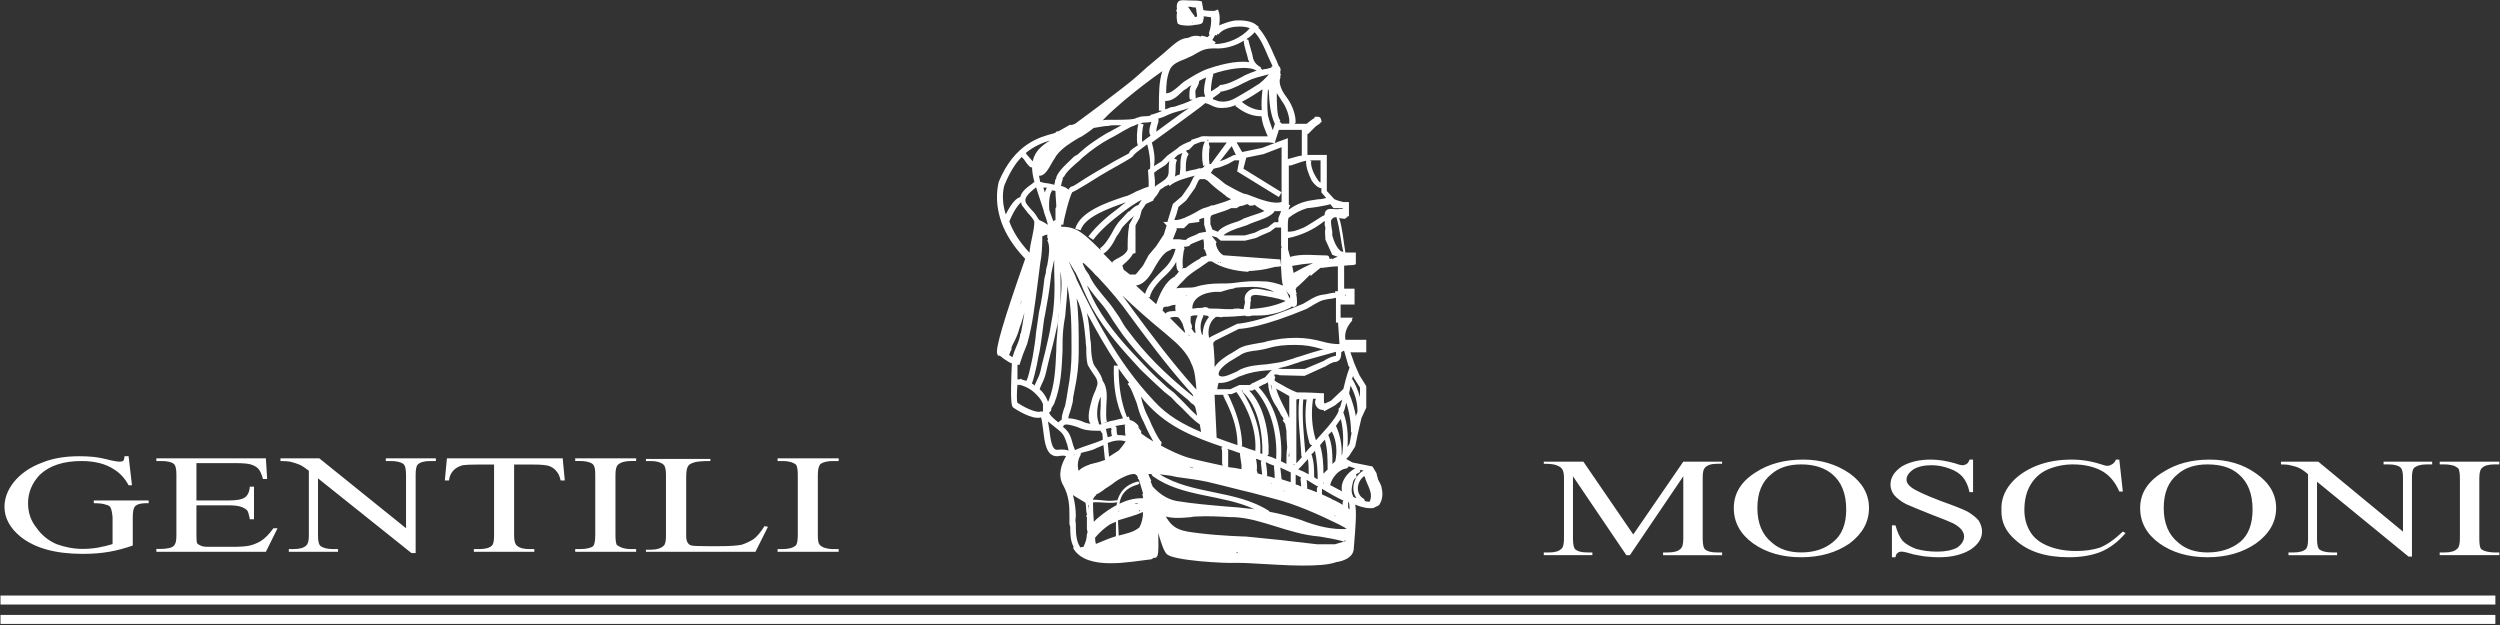
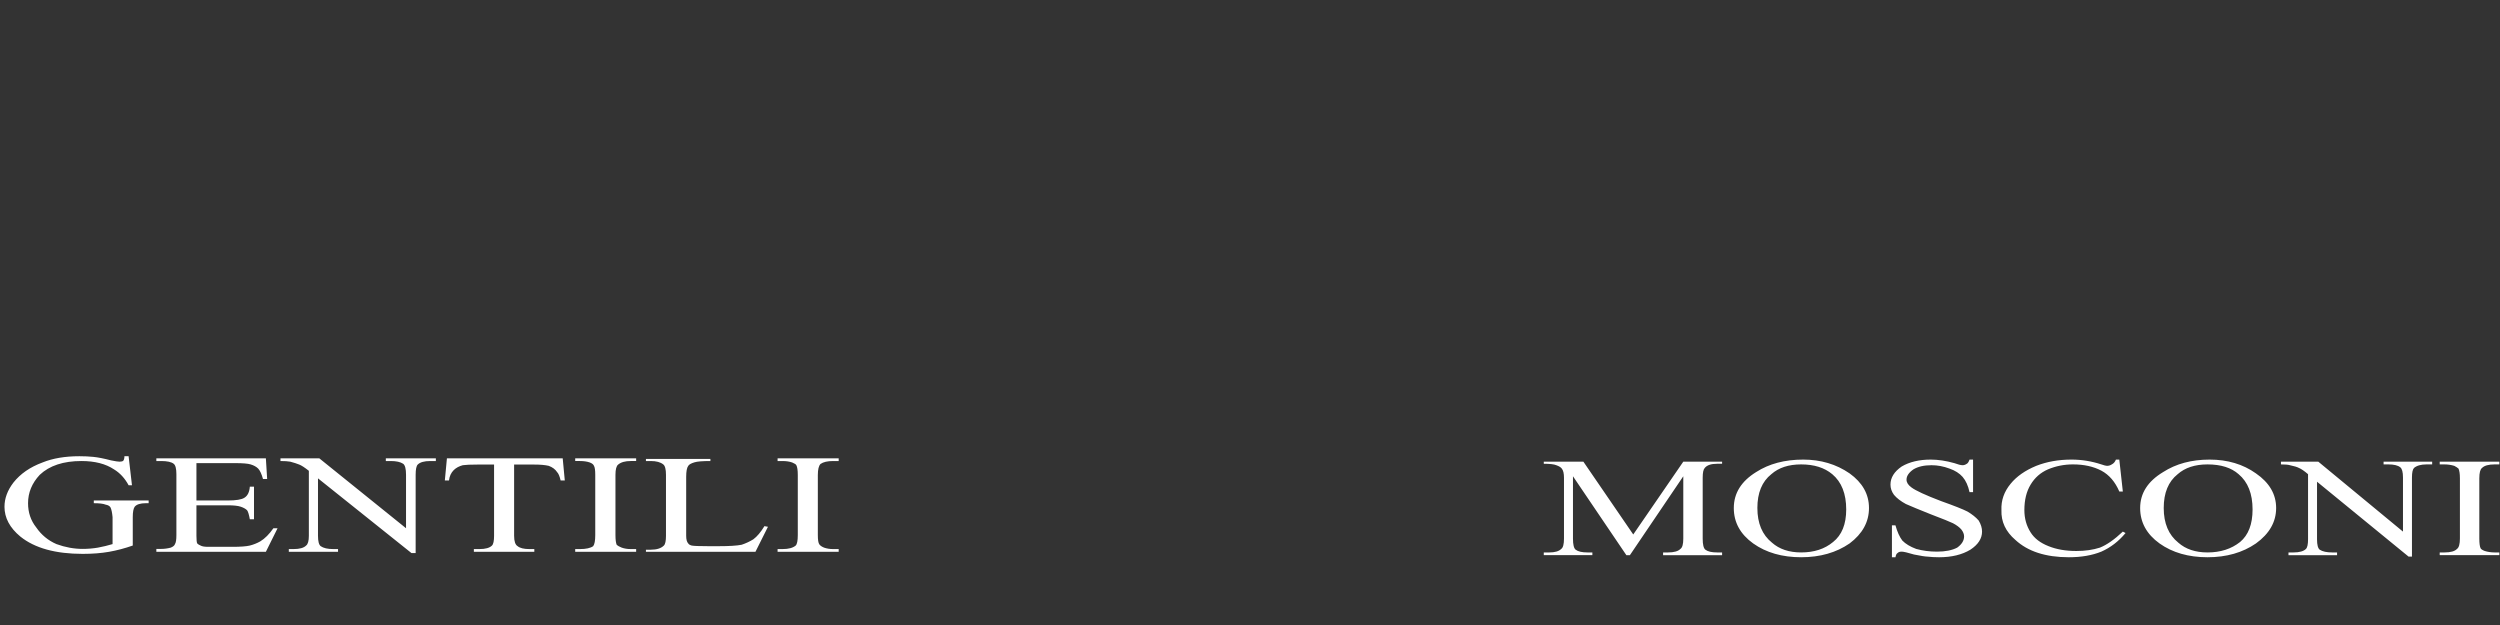
<svg xmlns="http://www.w3.org/2000/svg" version="1.2" viewBox="0 0 1559 390" width="1559" height="390">
  <rect x="0" y="0" width="1559" height="390" fill="#333333" stroke="none" />
  <title>IT_Gentili-Mosconi-2021_digital_190123WEB-1-pdf-svg</title>
  <defs>
    <clipPath clipPathUnits="userSpaceOnUse" id="cp1">
      <path d="m-2946.71-255.8h7281.78v5143.55h-7281.78z" />
    </clipPath>
  </defs>
  <style>
		.s0 { fill: #ffffff } 
	</style>
  <g id="Clip-Path: Page 1" clip-path="url(#cp1)">
    <g id="Page 1">
      <path id="Path 41" fill-rule="evenodd" class="s0" d="m2.8 316q0-7.8 5.6-15.1 6.5-8.2 18.1-12.5 9.6-3.9 23-3.9 4.7 0 8.6 0.4 4.3 0.4 11.2 2.2 3.9 0.8 5.2 0.8 1.3 0 2.2-0.4 0.9-0.9 0.9-3h2.6l2.1 18.1h-2.1q-3.5-6.5-9.1-9.9-7.8-5.2-20.3-5.2-16.9 0-26 8.6-7.3 7.8-7.3 17.7 0 8.7 5.1 15.1 4.8 7 12.6 10.4 8.2 3 16.4 3 4.8 0 9.5-0.8 4.8-0.9 9.1-2.2v-16.8q-0.4-4.3-1.3-6.1-0.8-1.3-3-1.7-2.2-0.9-7.4-0.9v-1.7h34.2v1.7h-1.7q-5.2 0-7 2.2-1.2 1.7-1.2 6.5v17.7q-7.4 2.6-14.7 3.9-7.4 1.3-16.5 1.3-25.5 0-38.9-10.8-9.9-8.2-9.9-18.6zm163 28.1h-68.3v-1.8h3q3 0 6-0.8 2.2-0.9 2.6-2.2 0.9-1.3 0.9-5.6v-38q0-5.2-1.7-6.5-2.2-1.7-7.8-1.7h-3v-1.7h68.3l0.8 12.9h-2.6q-1.3-4.7-3-6.5-1.7-1.7-4.7-2.6-2.6-0.8-9.6-0.8h-24.2v23.3h19.5q7.8 0 10.4-1.7 3-1.8 3.4-6.9h2.6v20.3h-2.6q-0.8-4.4-1.7-5.6-1.3-1.3-3.9-2.2-2.6-0.9-8.2-0.9h-19.5v19q0 3.9 0.5 4.8 0.8 0.8 2.1 1.3 1.3 0.8 4.8 0.8h15.1q7.4 0 10.8-0.8 3.5-0.9 6.5-2.6 4.3-2.6 8.2-8.2h2.6zm15.2-56.2q-2.2-0.4-6.1-0.4v-1.7h24.2l54.1 43.6v-33.3q0-5.6-1.8-6.9-2.6-1.7-7.7-1.7h-3.1v-1.7h31.2v1.7h-3.5q-5.6 0-7.8 2.2-1.3 1.3-1.3 6.4v48.8h-2.6l-58.3-46.6v35.8q0 5.2 1.7 6.5 2.6 1.8 7.8 1.8h3v1.7h-30.7v-1.7h3q5.6 0 7.8-2.2 1.7-1.3 1.7-6.1v-40.5q-3.9-3.1-6-3.9-2.2-0.9-5.6-1.8zm99 11.7h-2.6l1.3-13.8h72.2l1.3 13.8h-2.6q-0.9-3.9-2.2-5.2-1.7-2.6-5.2-3.9-3.4-0.8-9-0.8h-12.6v44.4q0 5.2 2.2 6.5 2.2 1.8 7.3 1.8h3.1v1.7h-37.7v-1.7h3.5q5.6 0 7.8-2.2 1.3-1.3 1.3-6.1v-44.4h-10.4q-6.5 0-9.1 0.4-3.4 0.9-5.6 3-2.6 2.6-3 6.5zm116.7 44.5h-38v-1.7h3q5.6 0 8.2-1.8 1.3-1.7 1.3-6.9v-37.6q0-4.3-0.8-5.6-0.5-1.3-2.6-2.1-2.6-0.9-6.1-0.9h-3v-1.7h38v1.7h-3.4q-5.2 0-7.8 2.2-1.7 1.3-1.7 6.4v37.6q0 4.3 0.8 6.1 0.9 0.8 3.1 1.7 2.5 0.9 5.6 0.9h3.4zm74.4 0h-68.3v-1.3h3q5.6 0 8.2-2.6 1.3-1.3 1.3-6.1v-38q0-5.2-1.7-6.5-2.6-2.1-7.8-2.1h-3v-1.3h40.2v1.3q-7.4 0-9.9 0.8-3.1 0.9-3.9 2.2-1.3 1.7-1.3 6.9v36.7q0 3.5 1.3 4.8 0.4 0.8 2.1 1.3 1.8 0.4 10.4 0.4h6.5q9.9 0 14.3-0.9 3.9-1.3 7.3-3.4 3.5-2.6 6.9-8.2l2.2 0.4zm51.9 0h-38.1v-1.7h3.1q5.6 0 8.2-2.2 1.3-1.3 1.3-6.5v-37.5q0-4.4-0.9-6.1-0.4-0.8-2.6-1.7-2.6-0.9-6-0.9h-3.1v-1.7h38.1v1.7h-3.5q-5.2 0-7.8 1.8-1.7 1.7-1.7 6.9v37.5q0 4.4 0.9 5.7 0.8 1.2 3 2.1 2.6 0.9 5.6 0.9h3.5zm470 2.1h-30.3v-1.7h3.5q5.2 0 7.4-2.2 1.7-1.2 1.7-6.4v-38q0-3.9-1.3-5.6-0.9-1.3-3.5-2.2-2.1-0.9-7.8-0.9v-1.3h24.7l31.1 45.4 31.2-45.4h24.2v1.3h-3.1q-5.6 0-7.7 2.6-1.3 1.3-1.3 6.1v38q0 5.6 1.7 6.9 2.2 1.7 7.3 1.7h3.1v1.7h-36.8v-1.7h3q5.7 0 7.8-2.2 1.8-1.2 1.8-6.4v-38.9l-33.3 49.2h-2.2l-33.3-49.2v38.9q0 5.6 1.7 6.9 2.2 1.7 7.4 1.7h3zm88.2-29.4q0-13.8 13.9-22.4 12.1-7.8 29.4-7.8 16.4 0 28.9 8.6 12.1 8.7 12.1 21.6 0 13-12.1 22.1-12.5 8.6-30.2 8.6-17.8 0-29.9-8.6-12.1-8.7-12.1-22.1zm14.7 0q0 14.3 9.1 21.6 6.9 6.1 18.2 6.1 12.1 0 19.9-6.5 8.2-6.5 8.2-20.3 0-14.7-8.7-22-7.3-6.1-19.4-6.1-11.7 0-18.6 6.1-8.7 6.9-8.7 21.1zm85.2-8.2q-2.2-3-2.2-6.4 0-6.5 7-11.3 7.3-4.3 18.1-4.3 6.9 0 14.7 2.2 3.5 1.3 5.2 1.3 1.3 0 2.6-0.9 0.9-0.4 1.7-2.6h2.2v20.3h-2.2q-1.3-6-4.3-9.5-3-3.4-8.2-5.2-5.6-2.1-11.2-2.1-7 0-11.3 2.6-4.3 3-4.3 6.4 0 2.6 3 4.8 3.9 3 18.6 8.6 12.1 4.3 16.4 6.5 4.4 2.6 7 5.6 2.1 3.5 2.1 6.9 0 6.5-7.3 11.3-7.8 4.7-19.5 4.7-3.9 0-7.3-0.4-1.8 0-8.3-1.3-6-1.8-7.7-1.8-1.8 0-2.6 0.9-0.9 0.4-1.3 2.6h-2.2v-19.9h2.2q1.7 6.1 4.3 9.5 3 3.1 8.6 5.2 6.1 1.7 13 1.7 7.8 0 12.6-2.5 4.3-3.1 4.3-7 0-2.1-1.7-4.3-1.8-2.1-5.2-3.9-2.6-1.3-13.9-5.6-10.8-4.3-15.5-6.4-4.8-2.6-7.4-5.7zm75.7 28.1q-9.1-7.8-8.7-18.6-0.4-9 5.7-16.4 5.6-6.9 16-11.2 9.9-3.9 22-3.9 9.5 0 18.6 3 2.6 0.9 3.5 0.9 1.7 0 3-0.9 1.7-0.8 2.6-3h2.1l2.2 19.9h-2.2q-3.9-9.1-11.2-13-7.4-3.9-17.7-3.9-8.2 0-15.6 3.1-6.9 3-10.8 9.5-3.9 6.4-3.9 15.9 0 7.8 3.9 13.9 3.5 5.6 11.2 8.6 7.4 3 17.3 3 8.2 0 14.7-2.1 6.5-2.6 14.3-10l1.7 0.9q-6.5 7.8-15.1 11.6-8.6 3.5-20.3 3.5-21.6 0-33.3-10.8zm77.8-19.9q0-13.8 14.3-22.4 12.1-7.8 29-7.8 16.8 0 28.9 8.6 12.6 8.7 12.6 21.6 0 13-12.6 22.1-12.5 8.6-30.2 8.6-17.8 0-29.9-8.6-12.1-8.7-12.1-22.1zm14.7 0q0 14.3 9.1 21.6 6.9 6.1 18.2 6.1 12.1 0 20.3-6.5 7.8-6.5 7.8-20.3 0-14.7-8.7-22-6.9-6.1-19.4-6.1-11.7 0-18.6 6.1-8.7 6.9-8.7 21.1zm78.7-26.7q-1.7-0.5-5.6-0.5v-1.7h23.3l52.8 43.6v-33.7q0-5.1-1.7-6.4-2.2-1.8-7.4-1.8h-3v-1.7h30.3v1.7h-3.5q-5.2 0-7.8 2.2-1.3 1.3-1.3 6v49.3h-2.1l-57.1-46.7v35.9q0 5.2 1.7 6.5 2.6 1.7 7.8 1.7h3v1.7h-30.3v-1.7h3.1q5.6 0 7.8-2.2 1.3-1.3 1.3-6v-40.6q-3.5-3-5.7-3.9-1.7-0.9-5.6-1.7zm118.1 8.2v37.5q0 4.4 0.8 6.1 0.5 0.9 2.6 1.7 3 0.9 6.1 0.9h3v1.7h-37.2v-1.7h3q5.7 0 7.8-2.2 1.8-1.3 1.8-6.5v-37.5q0-4.3-0.9-6.1-0.9-0.8-2.6-1.7-3-0.9-6.1-0.9h-3v-1.7h37.2v1.7h-3q-5.6 0-7.8 2.2-1.7 1.3-1.7 6.5z" />
-       <path id="Path 42" fill-rule="evenodd" class="s0" d="m639.3 161.4c-7.8-8.2-12.1-15.6-14.7-22.5-5.2-14.7-1.8-24.6-1.8-25.5 10-24.1 26-28 34.2-30.2q0.9-0.4 1.3-0.4v-0.4l0.9-0.5q0.4 0 0.8 0c2.2-1.3 4.8-2.6 6.9-3.9q0.9-0.4 1.3 0 1.3-0.4 2.2-0.8c5.2-3.9 12.5-9.1 20.8-15.6 14.7-11.2 14.7-11.2 24.2-19.8l9.9-8.3c8.7-7.7 10.8-9.5 15.6-9.9 2.6-1.3 5.2-1.7 7.8-0.8q0.4 0 0.4-0.5c1.3 0 2.6 0.5 3.9 0.9q0.9-0.9 1.3-1.3-0.4-0.9-0.4-1.3c1.2-3.5 1.7-6.9 1.2-9.9-1.2 0-3-0.5-4.7-0.5 0.4 0.5 0.4 1.3 0 1.8 0 1.3-0.4 2.1-0.9 2.5-0.8 0.9-4.3 0.9-6 1.3q-3.9 0.5-7.8-0.4c-0.4 0-0.4 0-0.4-0.4h-0.5q-0.4 0-0.4-0.5c-0.4-0.8-0.4-1.2-0.4-1.7q-0.5-2.6 0-5.2-0.5-0.4-0.5-1.3 0-0.4 0.5-0.4c-0.5-2.6 0-5.2 2.1-5.6 1.8-0.4 3.9 0 6.1 0q0 0 0.8 0c1.8 0 3.9 0 5.7 0.4 0.4 0 0.8 0 0.8 0.5q0.5 2.6 0.9 5.1c2.2 0.5 4.7 0.5 6.9 0.5l2.2-0.9c1.3 3 1.3 6.5 0.8 9.9 3.1-1.3 6.5-2.5 9.6-3 6-0.4 11.2 0.5 13.8 3l1.3 0.9q0 0.4-0.4 0.4c4.7 5.2 7.3 11.3 9.9 17.3q1.7 3.5 3 6.9 0.9 0.5 0.9 1.3v0.5q0.4 0.4 0.4 0.8h-0.4q0 1.3 0 2.2h0.4c-0.4 0.8-0.4 1.7-0.4 2.6q-0.4 0.8-0.4 1.7c0 3.4 1.7 6.9 4.7 10.8 3.5 4.7 5.6 11.6 5.2 15.5h-0.4v0.5h7.3c1.8-1.3 3-2.6 4.8-3.5 0 0 0-0.4 0.4-0.9q0.4 0 0.4 0 0.5 0 0.9 0c0.3 0 0.9 0 0.9 0q1.7 0.5 1.7 2.2l0.4 0.9-0.8 0.4q0 0.4 0 0.4-1.8 1.3-3.1 2.2-0.8 0.9-1.7 1.7-1.3 1.3-2.6 2.6-0.4 0.4-0.8 0.4v13h12.1v22.5l4.7 5.1c1.7 0.9 3.9 1.3 5.6 1.8h3.5v9l-0.9-0.4q0 0.4 0 0.9 0 0-0.4 0c-0.4 0.4-0.9 0.8-1.3 0.8q-0.4 0.5-0.9 0-1.3 0-2.6-0.4c2.2 6.9 2.6 14.3 3.9 21.6h6.5v7.3l-1.7 0.5c0 0-2.6 0-5.6 0.4v14.3h6.5v9.9h-8.7v8.2h7.8l-0.9 0.9c0.5 0 0.5 0.8 0 1.3-2.6 3-4.7 6.9-3.9 11.6h13v7.8h-9.9l2.6 7.3 3 6.9 4.3 6.9v13.4l-3 6.5-2.2 9.5-1.7 8.2-3.9 6.1-1.7 1.7 3.9 2.2 12.5 2.5 2.6 4.4v0.4q0.4 1.7 0.9 3.4 1.3 2.2 2.1 4.4v0.4c0.9 3.5 0.9 7.3-1.3 10.8q-0.8 0.9-1.3 0.9-0.8 0.4-1.7 0.8-0.4 0.5-1.7 0.5 0 0-0.5 0-0.4 0-0.8 0c-2.2 0-4.8-0.5-9.1-2.2 0.9 4.3 0.4 12.1-0.9 27.6-0.4 6.9-10.4 8.2-10.8 8.2-4.7 1.8-12.5 2.2-21.2 2.2-9.9 0-21.2-0.9-29.8-1.3-6.1-0.4-10.8-0.4-12.5-0.4-4.8 0.4-39-1.3-42.4-5.6-1.8-1.8-3.5-7-5.2-13 0.4 13.4-0.4 14.3-0.9 14.7 0 0.4-0.4 0.8-2.1 0.8q-0.5 0.5-1.3 0.9c-12.6 1.3-39.8 7.4-48.5-6.5q-0.4-0.4 0-1.3c-2.1-3.8-2.1-8.6-2.1-12.5l-0.5-1.7q0-2.2 0-4.8c0-5.6 0-12.5-3.9-19.4-3.8-6.5-0.8-13.8 1.8-18.1q-1.3-0.7-5.2 0c-7.4 0.4-8.2-9.1-9.1-16.4-0.4-3.1-0.9-7-1.3-7.8-5.6 1.7-16-5.2-17.3-6.1-0.9-0.8-2.1-1.3-0.9-27.6-1.7-0.4-3-1.7-4.7-2.6-1.3-0.9-2.6-2.2-3-2.2h-0.9l-0.4-0.8c-1.8-2.6 4.3-22.5 17.3-59.6zm-12.1-27.7c4.3-8.6 7.3-10.3 9-10.8 0.9-3.8 4.8-6.4 7.8-8.6l0.9-0.9 0.4 0.9q-1.7-6-1.7-9.9h-0.4c-0.9 0-2.2-1.3-4.8-5.2q-0.9-0.9-1.3-1.3-5.8 5.8-10.4 16.8c-0.4 0.5-3 8.2 0.5 19zm128.8-108.8q0.4 0.4 1.3 0.9l0.9 0.8-0.9 0.9c8.2 0 16.9-3.9 22.1-9.9-2.2-0.9-5.2-1.3-9.1-0.9-4.8 0.4-9.1 2.6-10.4 4.8l-0.9-0.5v1.3l-0.4-0.4h-0.9q-0.8 1.7-1.7 3zm-12.5-10.8q0 0 0.4 0l-0.4-0.4zm0.4-9.5c-0.9-0.4-2.2-0.4-3-0.4q0.4 0.8 0.8 1.2 1.3 2.2 3.1 4.4 0.4 0.4 0 0.4 0.4 0.4 0.4 0.4 0.9 0 1.3-0.4 0-1.3-0.4-3 0-1.3-0.5-2.6-0.8 0-1.7 0zm47.1 31.1c-2.6-6.1-4.7-11.3-8.6-15.6q-2.2 2.6-5.2 4.3l1.3 0.5c0 0.8 1.3 4.7 1.7 6.5 0.5 1.7 0.9 3 0.9 3.4 0.4 3 1.7 4.8 3.9 6.5q0.4 0 0.4 0 0.5 0.4 0.9 0.9v0.4q0.4 0.4 0.8 0.9 1.3-0.5 2.6-0.5 1.3-0.4 3.1-0.8 0-0.9 0.8-0.9-1.3-3-2.6-5.6zm8.3 27.2q-1.3-2.2-3.1-4.8c0 5.6 0 15.1 2.2 16.9l-0.4 0.8q0.4 0.5 1.3 1.3h4.7q0-1.3 0-2.1 0-0.5 0-0.5c-0.4-3.4-2.1-8.2-4.7-11.6zm12.5 18.1h-14.3l-2.6 8.2 8.2-3v13l6.5-1.8 2.2-0.4zm11.7 19h-6.9l1.2 0.4c-0.8 1.3 0.5 6.5 3.1 10.4 1.3 2.2 2.1 3 2.6 3zm9.9 35.4q-1.3 0-2.1 0.5-0.9 0.8-1.3 1.7c0 2.2 0.4 4.7 0.8 6.9v2.2c0.9 3.4 2.2 6.9 4.8 9.5q0.4 0 0.4 0.4l1.3 0.4h0.4c-1.7-6.9-2.1-14.2-4.3-21.6zm0.9 30.7c-2.6 0-5.2 0.4-5.6 0.4-2.2 0.5-2.6 0-3.1 0.5q0 0-0.8 0-0.5 0-1.3 0c-2.6 2.1-4.8 3.9-4.8 3.9l-1.3 1.2-0.4-0.8c-2.6 2.6-6.5 6.5-8.7 8.2q0 0 0 0.4 0 0-0.4 0.5 0.4 0.8 0.4 2.1l0.5 0.4-0.5 0.5c0.5 2.1 0.5 3.9 0.5 4.7 0 1.8 0 2.6-1.3 3l-0.5 0.5-1.3-0.5q0 0-0.8 0.5 0 0.4-0.5 0.4c-4.3 2.2-8.6 3.5-13.4 4.3-3.4 0.5-6.4 0.5-9.9 0.5-0.9 0-1.7 0.4-1.7 0.4-0.9 0-1.3 0-2.6 0v-0.4c-4.8 0.4-9.5 0.8-14.3 0.8q-1.3 0.5-2.2 0-0.4 0-0.8 0c-0.3 0-1.3 0-1.3 0 0 0 0 0-0.5 0.5-3.4 2.5-4.7 7.7-3.8 12.1q0 0.4 0.4 0.4l1.3-0.9 16-7.8c0 0 12.5-0.4 41.1-12.5 8.6-5.2 9-5.2 14.7-6q1.7-0.5 4.7-0.9l0.5 0.4v-1.3h1.7zm3.9 52.7h-0.5l-1.3 0.9c0 1.3 0 3-0.8 4.3q-0.9 1.3-2.6 1.7c-2.2 0-4.8 1.8-6.1 2.6l-13.4 6.1-15.5-0.4c-1.3-0.5-2.6-0.5-3.1-0.5q0 0-0.4 0.5 0 0 0.4 0-0.4 0.4-0.4 0.4 0 0 0.4 0 0 0.4 0 0.4 0.7 0.7 0 1.3 0 0.9 0 1.3c1.8 1.3 3.9 2.2 5.2 3q4.3 2.6 8.7 4.3c2.6 0 6.9 0 15.1 0.5h1.7v5.6l0.5 0.9 3.9-1.8 7.7-7.3c0.9-3.5 1.8-7.8 3.9-13.4l-0.8-1.3zm6 16.8l-0.4-1.2c-0.4 0.8-0.4 1.7-0.9 2.1q0 0 0.5 0 3 5.2 4.7 11.2v-6zm-2.6 41l1.3-6.9q0 0-0.4 0 0-9.5-3-18.6c-0.5 2.2-0.9 4.4-1.8 6.1 2.6 6.9 3.1 14.2 2.6 21.6zm-0.4 14.2q-0.7 0.7-1.3 1.3c-5.2 0.5-9.5 6.1-10.4 10.4q4.3 2.2 7.4 3.9c-1.3-5.6 3-11.7 8.2-14.3zm6.9 2.2c0.4 0.4 0 1.3-0.4 1.7q-1.3 0.4-2.2 1.3c0.9 0.9 0.4 2.2-0.9 2.6 0 0 0 0.4-0.4 0.9q-0.4 0.4-0.4 0.8-0.9 3.1-0.9 5.6 0 1.8 0.9 3.5v0.4q0.8 0.5 2.1 0.9c-3.9-5.6-1.7-13.8 4.4-17.3zm6.4 3.9q0-0.1-0.1-0.1 0.1 0.3 0.1 0.5zm-0.4-0.8q0 0.3 0.3 0.7-0.1-0.3-0.3-0.7zm-3 16.4q1.7 0.4 3 0.4c2.6-5.6-1.7-10.3-3-15.5q-0.4-0.5-0.4-0.5c-4.8 3.5-5.7 11.3 0 14.3q0.4 0.9 0.4 1.3zm-9.5 5.2q0-3.5-0.5-4.4-0.4-0.4-0.4-0.4v3.9q0.4 0.4 0.9 0.9zm-175.2-36.7q-0.4-1.8-0.8-3.5c-0.9-2.2-1.3-4.7-3-6.9-0.9-1.3-3.1-3-4.8-4.3q-2.2-1.8-4.3-3.5 0.4 2.2 0.8 4.8c0.9 7.3 1.8 12.9 4.8 12.9 3.9-0.4 6.1 0 7.3 0.5zm-16-24.2q0-0.9 0-1.8c0-1.2 0-2.1 0-3-0.8-2.1-2.1-3.9-3.4-5.2-3-3.4-6.5-5.6-11.3-6.9v0.5q-0.4-0.5-1.2-0.5c-0.5 5.6-0.5 10 0 11.3 3.8 2.6 10.8 6 13.8 5.6q1.3-0.5 2.1 0zm-19-34.1q0.9-3.1 2.2-6.1c1.3-3 2.6-6 2.6-8.6h0.4q1.3-6.5 2.2-13-0.9 3-1.8 6.1-1.3 3.4-2.1 6.4c-0.4 1.3-1.3 3.1-2.2 5.2-0.8 1.3-1.7 3-2.1 4.8h0.4q-0.4 0.8-0.9 1.7-0.4 1.3-0.8 2.2c0.8 0.4 1.7 1.3 2.1 1.3zm9.1-95.1q1.7 2.2 3 3.5c1.8 1.7 3.1 3.9 4.4 6q3 1.3 5.6 3.1-1.3-4.8-2.6-8.2 0-0.5 0-0.5c-2.2-6.4-3.9-12.1-4.8-14.7-6 4.8-8.2 7.4-5.6 10.8zm150.9-81.1q-0.4 0-0.8 0c-4.4 1.2-9.1 2.1-13 4.3l-1.8 0.8c-4.7 2.6-9.5 4.8-15.1 5.7l0.4 0.4-4.7 3.4v0.9q0 0 0.4 0c1.3 0.4 3 1.3 4.3 1.3 4.4 0.4 7.4-0.9 11.7-3.5 4.3-2.5 8.7-5.1 12.6-7.7 1.7-1.3 3-2.6 4.7-4.4q0.5-0.8 1.3-1.2zm3.5 42.7l-3.9-0.4h-19.9l3.5 6 12.5-2.6zm4.3 2.6l-11.2 4.3-10.8 2.2-1.8 6.9 23.8 14.7zm0 28.1l-1.7 3-26-16 1.3-6.9h-3l-3.9 2.2-5.2 2.1-3.9 0.9-1.7 2.6q2.6 1.9 5.2 3.9c1.7 1.3 3 2.6 4.3 3.4 3 1.7 6.9 3.9 10.8 5.6l2.2 0.5q0.9 0.4 2.2 0.8c6.4 2.6 15.1 5.6 19.4 3.9zm30.3 7.4c-0.9 0.4-2.6 0.8-7.8 1.7-2.6 0.4-5.6 0.8-6.5 0.8-4.3 1.3-7.8 3.1-11.7 6.1q-0.4 1.7-0.4 3.9v4.7q2.2 0 3.9-0.4 3-0.9 6.1-2.2c3.8-2.1 7.7-4.7 11.2-6.9q0.4 0 0.4-0.4 0.5 0 0.5 0 0.4 0 0.4-0.4 0 0 0.4 0c0-3.5 2.6-3.9 3.5-3.9q0.4 0 1.3 0c1.3 0 3 0.4 4.7 0q0.9 0 1.8 0v-0.5h-5.7zm4.8 32.9l-3.5-1.3-4.3-9.5v-1.3q-0.4-3 0-5.6 0 0 0-0.5 0-0.8-0.4-1.3 0-1.3 0-3c-6.9 5.6-14.7 9.1-22.9 10.8 0 1.4 0 5.5 0 6.9q0.4 1.7 1.3 4.8c7.3-2.2 15.5-0.9 22.9-0.9 1.3 0 1.7 1.3 1.7 2.2 0.4 0 0.9 0 1.7-0.5v0.9q1.3-1.3 3.5-1.7zm-80.4 37.5q-0.5-0.4-0.9-0.8-1.3 0-2.6-0.5 0 0.5 0 0.9c-2.1 3.9-2.1 7.8-0.9 11.2q0.5 0.5 0.5 0.5c0-4.4 1.3-8.2 3.9-11.3zm85.6-13.8h-0.9q0.5 0.5 0.5 0.5 0 0 0.4-0.5zm-45.8 46.7q-2.2 0.4-3.9 0.4c-5.2 0.4-10.4 1.3-14.7 3q-0.9 0.4-2.6 0.9c-3.1 1.7-7.4 3.9-11.3 3.9-0.6 0-0.7 0-1.3 0-0.4 1.3-0.8 3-0.8 3.9 1.7 0 7.3 0 8.2 0 0.8-0.5 3.9-1.8 5.6-2.6 0.3 0 6.5 0 6.5 0q0.4-0.5 0.9-0.5 0.4-0.8 1.2-0.8 3.5-1.8 7.4-3.5c0.9-0.9 1.7-2.1 3-3.4q0.5-0.9 1.8-1.3zm3.4 12.5q-0.8-0.4-1.3-0.9c1.7 6.5 5.6 12.1 8.2 18.6v-13.8c-2.1-1.3-4.7-2.6-6.9-3.9zm17.7 6q-0.8 0-2.1 0c-0.9 11.3 0.4 22.1 1.3 33.3q1.7-2.2 4.3-4.8c-0.9 0-1.3-0.4-1.7-1.3-2.6-8.6-3.1-18.1-1.8-27.2zm-3.4 75.2c10.8 4.3 19.9 6 28.5 5.6q-0.4-0.4-0.8-0.4-0.5-0.5-0.5-0.5l-3.9-2.1c-12.5-6.1-26.8-12.6-40.6-16q-6.5-1.7-13-3.5c-9.1-2.1-18.6-4.7-28.1-6.9-6-1.3-12.1-2.1-19-3q-2.2-0.4-4.3-0.9-3.1-0.4-6.5-0.8c20.7 12.9 47.5 9.5 68.3 22.9 0 0 0 0 0 0.4 6.9 1.3 13.4 3 19.9 5.2zm13-19.5q0 1.8 0 3.5 3 1.3 5.6 2.6 1.3 0.9 2.6 1.3 2.6 1.3 4.7 2.6v-1.8q0-0.4 0.5-0.8-5.7-2.6-13.4-7.4zm-155.3 3.9c1.3 4.8 1.8 9.5 1.8 13.4q-0.5 2.6 0 4.3v1.8c0 5.1 0.4 9.9 3 13.4q0-0.5 0.8-0.5 0.5 0 0.9 0c1.3-2.6 2.2-5.2 2.2-8.2q0-0.4 0.4-0.4 0-1.3-0.4-2.6 0-3.5 0-7.4 0-0.4-0.5-0.4 0-0.8 0.5-0.8 0-0.5 0-0.5-0.5-2.1-0.5-3.9 0-1.7-0.4-3.4c-2.6-1.7-5.2-3-7.8-4.8zm-6.5-42.7q1.8 1.3 3.1 3c2.1 2.6 2.6 5.6 3.4 8.2q0.5 1.7 1.3 3.5c5.6-2.6 11.7-3.9 17.3-6.5q0-2.2-0.4-4.3c-0.4 0-0.9-0.5-0.9-1.3q-0.4 0-0.8 0-1.3 0-2.2 0c-4.3 0-7.8-0.5-11.3-2.2-3.8-1.3-7.3-2.2-8.6-1.3 0 0-0.4 0.4-0.4 0.9zm-8.2-9.1q0 0.4 0 0.9c0.8 1.7 3.4 3.9 5.6 5.6q0.8-0.9 2.1-1.7v-0.5c0-1.7 0.5-3.4 1.3-6 0.5-1.3 0.9-2.2 0.9-2.6q0.4-2.2 0.9-4.8 0.4-2.6 0.8-5.1 2.2-11.7 2.2-22.9v-2.2c0-13.4 0-26.3-2.6-39.3 0 6.5-0.9 12.5-1.3 18.6q-0.9 4.7-1.3 9c-0.4 4.4-0.4 8.7-0.4 13-0.5 10.8-0.9 22-5.2 32.8q-0.5 0.9-1.3 2.2-0.5 0.4-0.5 1.3c0 1.3-0.8 1.7-1.2 1.7zm-6.1-14.2q0.9 0.8 1.7 1.7 2.2 2.6 3.5 6 0.4 0 0.4-0.4c3.9-9.9 4.3-20.3 4.8-31.5 0-4.3 0.4-8.7 0.8-13q0-4.3 0.9-9.1 0-0.4 0-0.8-0.4 3-0.9 6.5c-1.3 6-2.6 12.1-4.3 18.1l-2.1 8.6c-0.5 2.2-0.9 4.4-1.8 6.9q-0.8 2.2-1.7 3.9l-0.4 0.9q-0.5 1.3-0.9 2.2zm-4.8-3.5q0.9 0.4 1.8 1.3 0-0.9 0.4-1.3l0.4-0.9q0.9-2.1 1.8-3.9c0.8-2.1 1.3-4.3 1.7-6.4l2.2-8.7c1.3-6 3-12.1 3.8-18.1 2.2-10.8 2.2-21.2 1.8-32.4q0-3.5 0-6.9-0.5 2.2-0.9 4.3-0.4 2.2-0.9 4.3l-0.4 3.5c-0.8 7.3-2.1 14.7-3.4 21.6-0.9 3.9-1.3 8.2-1.8 12.1-0.8 5.2-1.3 10.3-2.6 15.5q-0.4 2.2-0.8 4.3c-0.9 3.9-1.8 8.2-3.1 11.7zm-3.4-1.7c1.3-2.6 2.1-6.9 3-10.8q0.4-2.2 0.9-4.3c0.8-4.8 1.7-10 2.1-15.2 0.5-3.8 1.3-8.2 1.8-12.5 1.7-6.9 2.6-13.8 3.4-21.1l0.9-3.5q0-2.2 0.9-4.8c0.8-5.1 2.1-11.6 0-15.5l0.4-0.4q0-0.5 0-0.9h-0.4c0-0.6 0-1.9 0-2.2-0.9 0-1.8 0.5-2.6 0.9h-0.5c0 6.5-0.4 12.5-1.3 16.9q-0.8 6.4-1.7 13.3c-1.7 12.6-3 25.1-6.5 37.2q-1.3 3.2-2.6 6.5c-0.8 2.6-1.7 4.7-2.1 6.4h-1.3q0 4.4 0 9.1 0.8 0 1.3 0l0.4-0.4q1.7 0.8 3.9 1.3zm-14.3-18.2q0.4 0 0.4-0.4-0.4 0.4-0.4 0.4zm28.6-88.1q1.2 3.1 2.5 6.9 0.5-0.8 1.3-0.8 0-3.5 0-7.4c0-0.4 0.5-0.4 0.5-0.8 0-3.1-0.5-6.5-0.5-10q-1.3-0.4-2.6-0.4l0.5 0.4c-1.7 1.3-2.2 7.8-1.7 12.1zm-6.5-21.6q0.4 1.8 0.8 3.9 0.9 0 2.2 0.5 3.9 0.4 6.9 1.3l-0.4-0.5q0 0 0.4-0.8 0-0.9 0.4-2.2 0.5-0.4 0.5-0.9 0-0.8 0.8-2.1c2.2-3.9 7-7.8 10.4-11.3l2.2-1.2c6-5.7 12.1-9.6 17.7-13q2.6-1.3 4.8-2.6 2.6-1.3 4.7-2.6-1.7 0-3 0c-2.2 0-3.9 0-4.8 0.4-3 0-6.4 0.9-9.5 1.3-2.1 1.8-4.7 3.5-7.3 5.2l-1.8 0.9c-5.1 3-10.8 6.5-14.2 11.2-0.5 0.9-1.3 2.2-2.2 3.5-2.6 4.7-4.7 8.6-7.8 9q0 0-0.4 0-0.4 0-0.4 0zm6.9-22c-4.3 1.3-10 3.5-15.1 7.8q0.4 0.9 1.2 1.7c0.9 0.9 2.2 2.6 3.1 3.5 1.3-6.5 6-10 10.8-13zm46.3-25c-4.3 3.8-9.1 7.7-13.4 12.4q1.9-0.3 3.4-0.3 2 0 5.2 0c3.5 0 11.7 0 12.5-1.3h0.5q0.4 0 1.3-0.5 1.7-0.4 3.4-0.4 1.8 0 3.5-0.4v-0.5c2.1-0.4 4.3-1.3 6.5-2.1q0.4 0 0.4-0.5h-1.7v-3.4c0-6.9 0-14.7 2.1-21.2q-11.2 7.8-23.7 18.2zm-13.9 12.5q0.4 0 0.4 0 0.1-0.1 0.1-0.1-0.2 0-0.5 0.1zm54.9-19.9c0-0.8 0.5-1.3 0.9-2.1q-1.7 0.8-3 2.1-1.8 0.9-3.5 2.6c-2.6 2.6-5.6 5.2-9.9 5.2 0 0.9 0 4.3 0 5.2q1.7-0.5 3.4-1.3l2.6-0.4c3.9-1.3 7.8-2.6 11.3-4.4h-1.8q-0.4-0.8-0.4-2.1c0-1.3 0-3 0.4-4.8zm10-6.9q-2.2 0.9-4.3 2.2c0 1.7-0.9 3-1.3 3.9q-0.5 0.8-0.9 1.7c-0.4 1.3 0 2.6 0 3.9q0 0.4 0 0.8 0 0 0 0.5 2.6-1.3 5.6-0.9 0 0 0.4-0.4c-1.3-2.2-0.8-6.1 0.5-11.7zm18.1 17.7l0.9-0.8c-2.6 1.3-5.2 2.1-8.6 2.1q-0.9 0-1.8 0c-1.7 0-3.9-0.8-5.6-1.7q-1.7-0.9-3.5-1.3c-3.4 3-8.6 6.5-15.5 11.7l-17.8 12.9c1.3 4.8 2.2 9.5 1.3 14.7l4.8-3 3.5-3.5 4.7-3.4 1.3-0.9c2.2-2.2 5.2-3.5 8.7-4.8l0.4-0.8c0 0 3.9-1.3 5.2-1.7 1.3-0.9 4.3-0.5 5.2-0.5h37.2c-0.5-0.8-0.9-2.1-1.8-4.3-1.3-3-1.7-5.2-2.1-7.8q0 0 0-0.4h-0.5c-6.9 0-12.1-3.5-16-6.5zm-9.5 34.6l3.5-1.3 5.2-2.6h1.3l-2.6-5.6zm-5.6 1.7l9.9-13.4h-11.2l0.4 2.6q0.4-0.4 0.4-0.4c-0.8 1.3-0.8 8.6-0.4 11.2zm-35.5 147.7c8.2 9.1 18.2 14.7 29.4 19.4q-0.4-2.1-0.8-4.7c-4.4-3-7.8-6.9-11.3-10.4q-3.4-3-6.5-6.5l-4.3-3.4c-4.7-4.3-9.9-9.1-14.7-13.8-10.4-11.3-22-23.8-30.3-38.5-2.1-3.9-3.8-7.7-5.6-11.6-1.3-3.5-3-6.9-4.7-10.4q0 0-0.9-1.3-1.7-3-3.5-6 1.8 4.7 3.9 8.6l1.3 3.4c10.4 21.2 24.7 50.6 48 75.2zm68.8-10.4c-0.4 0-1.7 0.9-3.5 1.8 11.3 12 15.2 30.2 13.9 46.2q1.7 0.8 3.4 1.7c0-3.5 0-6.9 0.5-10.4q-0.5-5.2-0.5-10.3-0.4-2.2-0.8-4.4-0.5-0.4-0.9-1.2 0 0-0.4-0.5c-0.5-0.4 0-0.8 0.4-0.8q-0.4-0.9-0.4-1.3-1.3-1.3-2.2-3.5-0.4-0.9-0.9-1.3 0-0.4 0-0.4c-3-4.3-5.2-8.7-6-13.8q0-1.8-0.5-3.1-0.8 0.9-2.1 1.3zm19 50.1h-0.9q0.5 0.5 0.5 0.5 0 0 0.4-0.5zm2.2 3q3.4 1.3 6.5 3.1c0-3.1 0-6.5-0.5-9.5-3 3.4-4.7 5.2-6 6.4zm8.2-9.5c1.7 4.8 1.7 9.5 1.7 14.3q0.9 0.9 2.2 1.3c0-6.1-0.5-12.1-1.7-17.7q-0.9 1.3-2.2 2.1zm3.4 21.6c0-0.8 0.5-1.3 0.9-1.3q-0.4-0.4-0.9-0.4-3.4-2.1-6.4-3.9 0.4 2.6 0.4 5.6l1.7 0.5q2.2 0.8 4.3 1.7 0-1.3 0-2.2zm11.3 34.6l7.3-2.2q-0.8 0-1.7 0v0.5c-4.7-1.3-9.5-2.2-15.1-3.1-4.8-0.4-10-1.3-14.7-2.6q-7.2-1.9-13-3.8c-8.6-2.6-16.4-5.2-25.5-5.7h-2.2c-7.3-0.4-14.2-0.8-21.6-0.4q-1.7 0-3.5 0.4c-5.1 0.5-10.8 0.9-15.5-0.4 4.7 8.2 9.5 9.1 20.7 10.4 13.4 1.7 29.4 2.1 29.4 2.1l21.7 2.2 22.4 2.6zm-144.4-61.8q-2.1 0.9-4.3 1.8c-3 1.7-6.5 2.1-9.5 3q0 0.4-0.4 0.4c0 0.4 0 0.4 0 0.9-1.8 3-2.2 6.5-1.3 9.9 2.1-2.1 4.3-3 6.9-3.9q0.4-0.4 1.3-0.4l1.3-0.4c2.6-0.5 4.7-1.3 7.3-2.2q-0.4 0-0.4-0.4-0.4-4.3-0.9-8.7zm-1.3-12.9c-0.8-3.5-0.8-7.4-0.4-11.3q0-3 0-6c-2.2 4.3-3 12.1-1.3 16q0 0.8 0.4 1.3 0.5 0 0.5 0 0.4 0 0.8 0zm-25.5-95.5c0 7.8 0.4 15.6-0.4 23.4 0.8-7.8 1.7-16 0.4-23.4zm56.7-93.2q-1.8 0.4-3.5 0.4-1.7 0-3 0.4-0.5 0-0.5 0l2.2 0.9c-0.9 1.7-1.3 8.6-0.9 10.8q2.2-1.8 5.2-3.9c-1.3-1.7-0.8-4.8 0.5-8.6zm14.2 22.8l1.8 0.9c-0.9 1.7-0.9 3.9-0.9 6.1q0 2.1-0.4 4.3 1.3-0.9 3-1.3c0-1.3 0.4-3 0.4-4.8 0-3 0-6 1.3-8.6l-3 1.3zm19-10q0-0.4 0.4-0.4-1.9 0-2.5 0c-0.9 0.4-3.5 1.3-4.4 1.7l-3 3.1-2.2 0.8 1.8 2.2c-1.3 1.3-1.8 4.7-1.8 7.3q0 1.8 0 3.5 3.1-0.9 5.7-1.3 1.7-0.4 3-0.9v0.5q0.4-0.5 1.3-0.5 0 0 0.4 0l1.7-1.7-1.2 0.4c-0.9-2.6-1.3-11.6 0.8-14.7zm2.2-0.8v-1.3l-0.5 0.9zm-5.1 23.7l-0.9 0.9-2.2 4.7-5.6 7.8-4.7 3.9-1.3 4.7-1.3 3.5c3.4 0.4 8.6-2.2 13.4-4.8 2.1-1.3 4.3-2.6 6.4-3q1.3-0.4 2.6-0.9l0.5-0.4h1.3q1.3-0.4 2.6-0.8c3-0.9 6-1.8 8.6-3.1q-1.7-0.8-3-1.7-0.4-0.4-0.9-0.9-0.8-0.4-1.7-1.3-4.8-3.4-9.1-7.7-0.9-0.5-1.7-0.9zm40.2 19.9c-1.3-0.9-4.3-2.2-6.1-3.9l-0.8 0.4c-0.9 0-1.7 0.4-2.6 0l-0.4-0.4q-0.5-0.4-0.9-0.4-3 1.2-4.3 1.2c0 0-1.3 0.5-2.2 1.3h-3.5c-2.6 1.3-4.3 1.8-5.6 2.2l-6.5 2.2-0.8 1.3v4.3l1.3 3.4 3.4 1.3c1.8-2.6 6.5-4.7 12.6-6.5q2.1-0.8 3.4-1.7 2.2-0.8 4.8-1.7c2.6-0.9 5.6-1.7 8.2-3zm10.4 10.3h-3.5l-3.4 2.6-5.2 2.2-3.5 1.7-6.9 1.7h-15.1l-2.6-2.1-3.1-0.9 3.1 3.9-0.5 0.9c0.5 3 2.2 6 4.8 7.3l35.4 2.6 0.5 3.9q0-4.8 0-11.2h0.4q0-0.5-0.4-1.3zm5.6 42.3q-1.7-1.7-2.6-3 1.3 2.1 2.2 4.7 0.4 0 0.4 0 0-0.8 0-1.7zm-39.8 8.6c0.9 0 1.3 0 2.2 0 0.8 0 1.3 0 1.7 0 0.9-0.4 2.2-0.4 3.9-0.4 1.7 0.4 2.6 0.4 3 0.4q0.5-2.1 0.9-4.3-0.9-4.3 1.7-6.5 2.2-2.6 7.4-1.7h0.4q4.3 0.9 8.7 1.7c-4.8-2.6-10.9-3.4-16.5-3q-3.9 0-7.3 0.4-0.9 0-1.3 0.5c-3.1 0.4-5.6 1.3-8.2 2.1-0.5 0-0.5 0-0.9 0-6.5-0.4-16.9 2.2-16.9 10.4h0.9q2.2-0.4 4.3-0.4 0.4 0 0.9 0c1.3-0.5 2.6-0.9 4.3 0.4q5.6 0 10.8 0.4zm10 50.6h-0.5c7.4 11.2 12.6 25.4 11.7 39.3q0.4 0 1.3 0.4c0.4-12.5-2.6-29.8-12.1-38.5q-0.4-0.8-0.4-1.2zm23.3 8.6q0-0.4-0.4-0.4 0.4 0.4 0.4 0.4zm-4.7-8.6q0-1.3-0.5-3.1-0.4-0.4-0.4-0.4 0.4 1.7 0.9 3.5zm17.7 55.7q0-0.9 0.4-1.3-1.7-0.9-3.4-1.8 0 3.1 0 6.1 1.7 0.4 3.4 1.3 0-2.2-0.4-4.3zm-120.2-22.9q0.4 4.3 0.8 8.6l6.1-3.9q2.6-3 4.3-5.6c-3.9-1.3-7.8-0.4-11.2 0.9zm0-3.5q1.3-0.4 2.6-0.8-0.5-1.8-0.5-3.5c0-0.4 0.5-0.4 0.5-0.4l-0.5-0.5v-0.4c0-0.2 0.2-0.3 0.3-0.4q-2.1 0.4-3.7 0.8 0.4 0.5 0.4 1.3 0.4 1.8 0.9 3.9zm2.6-6c0 0-0.1 0-0.2 0q0.1 0 0.2 0zm13.4-169.7c-0.9 1.2-0.9 1.2-10 6.4-7.8 4.3-14.2 8.2-19 11.3-5.6 3.4-7.8 4.7-9.1 5.1-1.7 2.6-5.6 17.7-5.6 20.3h-1.3q0 0.9 0 1.3c9.5 0 13.4 3.5 24.7 14.7l-0.5-1.3c2.6-1.7 5.2-5.6 7.4-9.5 1.3-2.6 2.6-4.7 4.3-6.9 1.7-1.7 3.5-3.9 6-6.5h0.5c2.6-2.6 4.3-3.9 5.6-3.9l2.2-3.4c-3.5 1.7-7.8 4.7-11.3 7.3-7.3 5.6-13.8 10.8-19 17.7l-3-2.1c5.6-7.4 12.5-13 19.4-18.2q1.3-1.3 3.9-3h-0.4c-9.5 3.5-25.1 8.7-27.7 17.3l-3.4-0.9c3-10.8 19.8-16.4 29.8-19.8l3-0.9q3-1.3 5.2-2.6c2.6-0.9 4.8-2.2 7.8-3v-3.9l-0.4-6.5 1.3-0.8c0.4-4.8-0.5-10.4-1.8-15.2l-4.7 3.5c-3.5 2.6-3.9 3.5-3.9 3.5zm22.5 19l-0.5-0.9q-1.3 0.9-2.6 1.3c-0.8 0.8-2.1 1.3-3 2.1 0 0.5-0.9 1.8-1.7 3.1q-1.3 1.7-1.8 2.1v0.5h-0.4c0 0.2 0 0.8 0 0.8l-4.7 2.2-2.6 3.9-1.3 4.7-2.6 4.8v17.2l-1.8 0.5v0.4c-1.3 2.2-3.4 4.3-5.6 6.1 0 0.4-0.4 0.4-0.4 0.4l-0.4 0.4 0.8 2.6 3.9 3h3.5l0.8-0.8 3.9-4.8 3.5-6.5 4.7-5.6 4.8-7.3 1.7-5.6-2.1-2.2h2.6l3.4-11.2 5.6-4.8 4.8-6.9 2.6-5.2 0.9-0.8c-4.8 1.3-12.1 3-16 6.5zm-8.7 0q2-1.3 3.9-2.6c1.3-0.9 2.6-1.8 3-2.6 1.3-1.3 1.3-3.1 1.3-5.2 0-1.7 0-3.5 0.5-5.2l-2.6 2.6-4.8 3-2.2 1.7 0.5 4.8v4.3q0.4-0.8 0.4-0.8zm13.4 26.7l-2.6 6.5h4.3c1.3 0.4 3.1 0.4 3.9 0.4 0.9-1.3 3.5-2.1 5.7-3l2.6-1.3 4.3-0.8-1.3-4.4v-4.3l-3 0.9v1.7l-6.5 0.9-3.1 3h-5.1zm-56 35.4q0.2 0.4 0.2 0.9c1.7 3.9 3.4 7.7 5.6 11.6 7.8 13.9 19.4 26.4 29.8 37.2 4.4 4.7 9.5 9.5 14.3 13.8l4.3 3.4q3.5 3.5 6.5 6.5 3.9 4.3 7.8 7.8-0.4-3-1.3-6-0.4 0-0.4 0v-0.5q-0.9-0.8-1.8-1.3l-2.1-2.1c-17.8-14.3-30.7-27.2-40.7-40.6-2.1-3.1-4.3-6.1-6-8.7-2.6-4.3-4.8-7.7-7.8-11.2-2.9-3.3-5.9-7.1-8.4-10.8zm-0.3-0.4q0.2 0.2 0.3 0.4-0.1-0.3-0.3-0.4zm83.9 101.5l0.9-0.5c-17.7-6-33.3-12.1-46.3-25.9q-2.6-2.6-4.7-5.6 0.4 1.7 0.8 3.5c0.9 3 1.8 5.6 3.1 8.2q0.4 0.8 1.3 2.6c1.3 3.4 6 13.3 7.7 14.2l-0.4 2.2c5.6 3 11.7 6 17.7 7.7 6.5 1.8 13.4 3.1 20.8 4.8q-0.4-0.9-0.4-1.7c0-2.2 0-4.8 0-6.9q0-1.3-0.5-2.6zm6.9 1.7q-1.3-0.4-3-0.9 0 0 0 0.5h0.4q0 0.4 0 1.3c0 2.5 0 6.4 0 9.5q4.4 0.4 8.3 1.3 0-1.3 0-2.6-0.5-3.1-0.9-6.1 0-0.8 0-1.3-2.6-0.8-4.8-1.7zm17.8 7.8q0-0.9 0.4-1.3-1.7-0.9-3.5-1.3c0.5 2.1 0.9 5.2 0.5 7.3q0.4 0.9 0.4 1.3 0 0.4 0 0.4 1.3 0.5 3 0.9-0.4-3.9-0.8-7.3zm8.2 3q0-0.9 0-1.3-2.6-0.9-5.2-2.2 0.9 4.4 0.9 8.7 2.6 0.4 4.7 1.3 0-3.5-0.4-6.5zm-1.3 9.9q-0.4-0.4-0.4-0.4 0 0.4 0 0.4 0 0 0.4 0zm-114.6 13.4q0 1.7 0 3.5 0-1.8 0.4-3.5 0 0-0.4 0zm19-85.1c0 12.1 1.8 21.6 5.2 30.3l0.9-0.5q0.8 0.9 0.8 2.2c2.2 0.4 3.9 1.7 5.7 3.9l-0.5 0.4q0 0 0 0.4h0.9q0 0.5-0.4 0.9 0.4 0 0.8 0.4 0 0.5 0 0.5 0.5 0 0.9 0.4l-0.4 0.4q0 0.5 0.4 1.3 3.5 2.6 7.3 4.8c-1.2-2.2-3.4-6.1-6-12.1q-0.9-1.7-1.3-2.6c-1.3-3-2.2-6-3-9.1-1.8-4.3-3.1-9-5.7-12.1l0.9-0.8q-3.4-4.3-6.5-8.7zm128 71.7q0-0.4 0-0.8l-0.4 0.4q0 0 0.4 0.4zm-60.5 14.3q6.9 0.4 13.8 1.3 1.8 0 3.5 0.4c-20.3-9.5-45-7.3-63.6-20.7q-0.8-0.9-0.8-1.3c-1.3 0-1.8 0-1.8 0 0 0.8 1.3 3.4 1.8 4.3h-0.5q0.5 1.7 1.3 3.5c3.5 3.8 8.2 7.7 14.7 9 10.4 1.7 21.2 2.6 31.6 3.5zm-23-24.9q0.1 0.1 0.1 0.3 0.8 0.4 2.1 0.8-0.4-0.4-0.4-0.4-1-0.4-1.8-0.7zm-0.4-0.2q0.2 0.1 0.4 0.2-0.1-0.2-0.4-0.2zm91.7 31.1q-0.9-0.4-1.3-0.4 0-0.4 0-0.4 0 0.4-0.4 0.4 0.8 0 1.3 0.4 0 0 0.4 0zm-33.7-16.4q0.8 0.4 1.3 0.9 0 0 0.4 0-0.9-0.5-1.7-0.9zm-102.5 19c0 3 0.4 6.5 0.4 9.5 4.8-1.3 9.5-2.1 13-5.2q2.2-4.3 2.2-9.5c-4.8 2.2-10.4 3.5-15.6 5.2zm-15.6-11.2q0 6 0.5 12.1 1.7-1.8 3.9-3.5 4.7-3.9 10.3-6.9 0-0.9 0.5-1.7-0.5 0-0.5 0c-4.7 0.8-9.9-0.4-14.7 0zm28.6 5.6q0.4 0 0.8-0.4 0 0-0.4-0.5 0 0.5-0.4 0.5 0 0 0 0.4zm-0.5-16.8c-7.7 2.1-10.8 6.4-11.6 12 4.3-2.1 9-3.4 13.8-3.4q0.4 0 0.9 0 0-1.3-0.5-2.6c0 0 0.5 0 0.5-0.4q-1.3-4.3-2.6-8.7c-0.5-0.4-0.9-0.4-0.5-1.3q-0.4-0.4-0.4-0.4 0-0.4-0.4-0.9-0.5-0.4-0.9-0.4 0 0 0-0.4 0 0-0.4 0 0 0-0.5 0-1.3 0-2.6 0.4c-1.7 0.4-3.4 1.3-4.3 1.7-2.1 0.9-4.7 2.6-6.9 4.4l-2.6 1.7q-0.4 0.4-1.3 0.8c-2.1 1.8-4.3 3.1-6 3.9v0.5c-0.9 0.4-1.3 1.7-1.8 2.1v0.5c4.8 0 9.5 1.3 14.3 0.4q0.4 0 0.9 0c1.7-5.2 4.7-9.5 12.5-11.7 1.3 0 1.7 1.3 0.4 1.8zm-2.1 12q0.8 0 0.8 0.5 0 0 0 0c0-0.5 0.9-0.9 1.3-0.5q0 0 0-0.4-0.8 0-2.1 0.4zm-9.5 4.4q-0.5 0-0.9 0.4 0.4 0 0.4 0 0.5-0.4 0.5-0.4zm-2.2 15.9q0-4.3 0-9-2.2 0.8-3.9 1.7-5.2 3.5-9.1 8.2 0 2.2 0.5 3.9c4.3-1.7 8.2-3.5 12.5-4.8zm51-137.7c-0.4 0-1.7 0-2.1 0q-0.9 0-1.8 0.4 0 0-0.4 0c0 0.9-0.4 3 0 4.3 0.9 1.8 0.9 3.1 0.4 3.5l1.8 2.6h0.8c-0.8-3.9-0.4-7.4 1.3-10.8zm-40.6-61.3c-2.6 2.1-4.3 4.3-6.1 6-1.3 1.7-2.1 3.9-3.9 6-2.1 4.4-4.7 8.7-8.2 10.8q0.4 0.5 0.9 0.9 2.1 2.2 4.7 4.8 0-0.5 0-0.5c0.5-0.8 1.8-1.3 2.2-1.7 2.6-1.3 6.1-3 7.3-6 0-4.8 0-10 0.9-14.7v-0.9l1.3-2.2c0.3-0.5 1.5-2.8 1.7-3.4-0.2 0.3-0.8 0.9-0.8 0.9zm92.5 30.6c0 0-1.3 0.4-3 0.4q-0.4 0-0.4 0c-3.5 0.9-7.4 1.8-11.3 2.2q0 0-0.4 0-2.6 0.4-4.8 0.4-0.4 0.5-0.8 0.5c-7.4-0.5-16-2.2-22.5-6.5h-1.8q-3 2.2-5.6 3.9c-3.9 2.6-7.3 4.7-9.9 7.8q-2.6 2.5-4.8 5.1 2.6-0.4 5.6-0.4c2.2 0 4.4 0 6.1-0.4 5.6-1.8 10.8-2.2 15.6-2.2 3 0 6 0 9-0.4 6.1-0.9 12.1-1.3 18.6-0.9 3.5 0 8.3 1.3 11.7 2.6-0.9-2.6-0.9-6-1.3-12.1zm-38.9-2.1v-0.5h-0.9q0.5 0 0.9 0.5zm-83 4.3q1.3 1.7 2.1 3c2.6 6 7 10.8 10.8 15.5 3.1 3.5 5.7 7.4 8.3 11.3 1.7 3 3.4 6 5.6 8.6 9.9 13.4 22.5 26.4 39.8 40.2l0.8 0.4q-0.4-0.4-0.4-0.9-0.9-1.3-2.2-2.5c-14.2-16-26.8-32.9-37.6-47.6-5.2-7.3-11.2-14.6-19.4-23.3l-1.8-1.7c-2.1-2.6-4.7-4.8-7.3-7.3q0 0.4-0.5 0.4 0.9 2.1 1.8 3.9zm22.9 16q3.9 5.1 7.3 9.9c10.9 14.7 23.4 31.5 37.7 47.5q0.4 0.4 1.3 1.3c-0.5-5.6-0.9-11.7-3.1-16-2.6-6.9-8.6-12.5-13.8-16.8l-3-2.6c-9.1-7.4-17.8-15.1-26.4-23.3zm42.4 25.4c0 0-0.6-0.5-0.9-0.8q0 0-0.4 0 0.4 0.4 1.3 0.8zm-21.7-43.6c-3 5.6-6.4 11.2-12.1 12.1l5.7 5.2c1.3-5.6 7.3-11.2 11.2-15.1 4.3-3.9 6.5-8.2 7.8-13q-0.9 0-2.2 0-0.8 0.5-1.3 0.9c-3.4 0.8-6.5 5.6-9.1 9.9zm28.6-16.4l-2.2 0.9c-2.1 0.8-4.3 1.7-4.7 2.1 0 0.5-0.9 1.3-3.9 1.3l0.4 1.3c-0.9 0.9-1.7 10-0.9 11.7q0 0-0.4-0.5c0 0.3 0 1.1 0 1.3q0.4-0.4 0.4-0.4c0.5-0.4 0.9 0 1.3 0q4.4-3.4 9.1-6l0.9-0.9 3-0.9q0.4-0.4 0.4-0.4-0.4-1.3-0.8-2.2 0 0 0-0.4-0.5-0.4-0.5-0.8l-0.8-0.9h0.4c0-2.2 0-3.9-0.4-5.6zm-9.1 34.5h-0.4q0 0 0.4 0.5zm-0.9 23.3c-0.4-1.8-1.3-3.9-1.7-5.6q-0.9-1.8-2.2-3.5c-0.8-0.9-4.3-0.9-5.6 0l9.1 9.1q0.4 0 0.4 0zm-11.2-36.7c-3.5 3-10.4 9.9-10.8 14.7h-0.9l4.8 4.3c2.1-6.1 5.6-14.3 11.7-17.3l0.4-0.4q-0.4 0 0-0.5 0 0 0.4 0 0.9-1.3 1.7-2.1c-1.3-0.9-1.7-2.6-1.7-6.1q-2.1 3.9-5.6 7.4zm5.2 23.3q-0.4-2.2 0-3.9-1.3 0-2.6 0.4-1.3 0.5-3 0.9v-0.4q-0.5 0.4-1.3 0.4 0 0.4-0.5 0-0.4 1.3-0.8 2.2l2.1 2.1v-0.4c1.3-1.3 3.9-1.3 6.1-1.3zm-31.2 77.7c-0.4-1.7-0.4-3.4-0.4-5.6-0.4-0.4 0-0.9 0.4-1.3-1.7 0-3.8 0.4-6.4 0.9 0.4 0.4 0.8 0.8 0.8 1.3 0 0.4 0 1.3 0 1.3q0 1.7 0.5 3 2.6 0 5.1 0.4zm-32.4 12.1q0.5 0 0.5 0 0 0 0-0.4-0.5 0-0.5 0.4zm128.9 7.8q0.4 3.4 0.8 7.3 2.6 0.9 5.7 1.8 0-2.6 0-5.2 0-0.9 0-0.9-3.5-1.7-6.5-3zm5.6-6.9c0-0.3 0-2 0-2.6q-0.4 1.3-0.4 2.6 0 0 0.4 0zm-38.1-38.5c4.8 10 8.3 19.9 8.7 31.1q0 0.5-0.4 0.9 4.3 1.7 8.6 3c0.9-12.5-4.3-26.3-11.7-36.7-1.3 0.4-2.1 0.9-3 1.3q-1.3 0-2.6 0 0 0 0 0.4c0 0 0 0 0.4 0zm13.5-53.5c7.7-0.4 15.1-1.7 22-4.8q0-0.4 0-0.4c-5.2-1.7-10.8-2.6-16-3.4h-0.4q-3.1-0.5-4.4 0.4c-0.8 0.9-0.8 2.1-0.4 3.4h-0.4q0 2.6-0.4 4.8zm-18.6-28.9q0.8 0 1.3 0.4-0.5-0.4-0.9-0.4 0 0 0-0.5-0.4 0-0.4 0.5zm-70.5 99.7q-0.1-0.1-0.1-0.2-1.6 0.4-3.4 0.7zm0-0.3q1.1-0.3 2.2-0.6c2.6-0.4 5.2-1.3 7.8-1.7-4.4-9.5-6.1-19.9-5.7-32.9h2.6c-7.7-11.2-13.8-22.4-19.4-32.8 1.3 5.6 1.7 11.2 2.1 16.4q0.5 2.2 0.5 4.8c0 3.4 0.4 6.9 1.3 9.9 0.4 1.3 1.3 2.6 2.6 4.3 1.3 2.2 3 4.3 3.4 7.4v-0.5c3 4.4 2.6 10 2.2 15.6 0 3.8-0.4 7.2 0.4 10.1zm80.9 81.9q0.4-0.5 0.8-0.5-0.4-0.4-0.8-0.4 0 0 0 0.4 0 0 0 0.5zm7.8-101.5c9.5 9.5 12.5 26.8 12.1 39.3q0 0.8-0.9 1.3 3 0.8 5.6 2.1c0.9-15.1-3-32.3-13.4-43.6q-0.4 0.5-0.8 0.5l-0.5 0.4zm-21.6 2.6l1.3 26.8q5.6 2.1 12.1 4.3 0.4 0 0.9 0.4 0 0 0-0.4c0-10.4-3.5-19.9-8.2-29q0-0.4 0-0.4-0.9-0.9-0.5-1.7c-0.6 0-3.6 0-3.9 0 0 0-1.4 0-1.7 0zm61.4-82.1q-6.5 0.5-13 1.7 0.5 2.2 0.9 4.4c3.9-2.2 8.2-4.4 12.1-6.1zm-24.2-32.4v0.5c-2.6 3-7.8 4.7-12.6 6.4q-2.5 0.9-4.3 1.8-1.3 0.4-3.9 1.3c-3 0.8-9.5 3.4-10.8 5.1h13.4l6.1-1.7 3.4-1.7 4.8-1.7 3.9-3.1h2.6v-2.5l1.7-4.4zm-68.3-59.1q-1.7 0.8-3.9 1.3c0 0.4 0 0.8 0 2.1-1.3 3.9-1.3 5.2-1.3 6.1 6.1-4.4 13.4-10 20.3-14.7q-3.4 1.3-6.9 2.1l-3 0.9q-2.6 0.9-5.2 2.2zm-64.9 43.2c2.6 0.8 4.4 1.7 4.8 2.5 0.9-1.3 1.7-2.1 2.6-2.1 0.4 0 3.9-2.2 7.8-4.8 4.7-3 11.6-6.9 19-11.2 3.9-2.2 8.2-4.3 8.6-4.7 0-0.9 0.5-1.8 5.2-4.8q0 0 0.5-0.4-0.5 0-0.5 0c-0.8-2.6-0.4-10 0.5-13q-1.3 0.4-3.1 1.3l-1.3 0.4q-4.3 2.2-8.6 4.8-2.2 1.3-4.8 2.6c-5.6 3-11.2 6.9-17.3 12.1l-1.7 1.7c-3.5 3-7.8 6.5-9.5 9.9-0.4 0.5-0.9 0.5-0.9 1.3q0 0.9-0.4 1.8-0.4 0.8-0.4 1.7 0 0.4-0.5 0.9zm13 146.8q2.6 1.3 5.6 1.7c-2.6-3.9 0-11.6 1.3-16.4l0.5-1.3q0.4-1.3 1.3-3c0.4-1.7 1.7-3.9 1.2-5.2 0-1.7-1.2-3.5-2.5-5.2-1.3-2.1-2.6-3.9-3.5-5.6-0.9-3.4-0.9-7.3-0.9-10.8q-0.4-2.6-0.4-4.7c-0.9-8.7-1.7-18.2-5.6-26 1.3 10.4 1.3 20.8 1.3 31.1v2.6q0 11.3-2.6 23.4-0.5 2.5-0.9 4.7 0 2.6-0.9 5.2c0 0.4-0.4 1.7-0.8 3-0.4 1.3-1.3 3.5-1.3 4.8 2.6 0 5.6 0.8 8.2 1.7zm148.8 15.1c1.7 5.6 2.1 11.7 2.1 17.7l2.6-2.6c0-6.5 0-12.5-1.7-18.6q-1.8 1.8-3 3.5zm5.1-6.5c2.6 6.1 2.6 12.1 2.6 18.2l1.8-1.8c1.3-6 0.8-12.9-2.2-18.5q-1.3 1.3-2.2 2.1zm-18.1-22.4q-0.9 0-1.8 0.4v39.7q1.3-1.3 3.5-3.9-0.4-0.4-0.4-0.8c-0.5-11.7-2.6-23.3-1.3-35.4zm-14.3-22.5c3.9-0.4 6.9-1.7 10.4-2.6q1.7-0.8 3.9-1.3 7.8-2.6 15.5-4.7-0.8 0-1.3 0c-6.4-1.8-10.3-2.6-16.8-2.6-6.5 0-11.3 0.4-16.9 2.1q-3.4 0.9-6.5 1.3c-4.3 0.5-8.2 0.9-11.6 3.5q-0.9 0.4-2.2 1.3c-3.9 2.1-11.2 6.9-10.4 10.4 0 0.4 0.5 0.8 0.9 0.8 2.1 1.3 7.8-1.7 10.8-3q1.3-0.9 2.2-1.3c5.1-2.2 10.8-2.6 16-3q3-0.5 6-0.9zm-8.6-170.6c-3.9 2.6-7.8 5.2-12.1 7.4q-0.5 0.4-0.9 0.4c4.3 3.5 8.6 5.2 12.5 5.2q-0.4-5.6 0.5-13zm7.7 21.6c-3-6.5-3.4-13.4-3.8-20.7q0-0.4-0.5-0.9-0.8 10 0 16.4c0.5 2.2 1.3 4.4 2.2 6.9q0.4 1.3 0.8 2.2zm-38.9-31.1h0.5q0 0.9-0.5 2.2c-0.4 2.1-1.3 7.3-0.8 8.6l5.2-3.4v-0.5c5.1-0.4 9-2.6 14.2-5.2l1.3-0.8q3.9-1.8 7.8-3.1 0 0-0.4 0c-5.2-3.4-19.1-0.8-27.3 2.2zm-104.6 73.9q0.4-1.3 1.3-3.1-1.3 0-2.2 0 0.5 1.3 0.9 3.1zm-14.7 68.6q0-0.8 0-1.7l-0.4 3.9q0 0.4 0 0.8 0-1.7 0.4-3zm199.3 72.6q-1.3 1.7-3 4.3c2.6 5.6 3.9 12.1 3.5 18.1l0.4-0.4c0.9-7.3 0.9-15.1-0.9-22zm9.5-2.2l0.9-2.1c0 0 0-0.5 0-0.9 0-5.6-1.7-10.8-4.3-15.6q-0.5 2.6-0.9 4.8 3 7.3 4.3 14.7zm-25-10.4q-0.9 0-1.8 0c-1.3 8.7-0.8 17.7 1.8 25.9q3-3.4 7.3-8.2c3.9-4.7 6.1-7.7 6.9-10.3q0 0 0-0.5c-0.4-0.8 0.5-1.3 0.9-1.7 0.4-1.3 0.9-3 1.3-4.7l-4.8 3.8-6.5 3.5-0.4-0.9c-3.4 0.5-6.5-3.4-4.7-6.9zm12.5-29.3q-10.8 3-21.6 6-2.2 0.9-3.9 1.3c-3.5 1.3-6.5 2.2-10.8 3q0 0-0.5 0c1.3 0 2.6 0.4 3.1 0.4h14.2l12.1-5.1c0.5-0.5 3.9-2.6 7.4-3.1 0-0.4 0-1.7 0-2.5zm-18.2-26.8c-26.8 11.2-39.7 12.5-42.3 12.5l-14.7 7.3-1.3 1.3q0 0.5 0 1.3c0.4 1.8 0.4 4.8 0.8 10v3.9c2.6-3.9 7.4-7 11.3-9.1q1.3-0.9 2.1-1.3c3.9-3 8.7-3.5 13-4.3 2.2-0.5 4.3-0.5 6.1-1.3 6-1.3 11.2-2.2 18.1-2.2 6.5 0 11.3 0.9 17.7 2.6 3.1 0.9 6.5 1.3 9.6 1.3l-0.9-13.4h-1.3v-15.5q-3 0.8-4.8 0.8c-4.7 0.9-4.7 0.9-13.4 6.1zm-11.2-64.8h0.9l-0.9 2.2v0.8c3.9-3 7.3-4.3 10.8-5.2 1.3-0.4 4.3-0.8 7.4-1.3 1.7 0 3.8-0.4 5.1-0.8l-3-3.5v-2.6q-3-0.4-6-4.7c-1.8-3.5-3.9-9.1-3.5-12.5l-3 0.8-6.5 2.2h-1.3zm-46.3-97.6c-5.2 0-7.3 0.8-11.2 3l-2.2 1.3q-2.1 0.9-4.7 2.2c-4.4 1.7-8.7 3.4-10 7.3-1.7 4.3-2.1 9.1-2.1 14.2 2.6 0 5.1-2.1 7.7-4.3q1.8-1.7 3.5-3c4.8-3 9.5-6 14.3-7.8 6-2.1 17.7-5.6 26.3-4.3q-0.8-1.7-1.2-3.9c0-0.4-0.5-1.7-0.9-3q-1.3-4.5-1.3-6.5c-5.6 3.5-12.1 5.2-18.2 4.8zm-115.4 127.4c0.4-6.5 3-13 3-19.5q-1.3-2.5-3.9-5.1-1.3-1.8-3-3.9-1.3-1.3-1.3-3c-1.3 1.2-3.9 3.8-7.4 12 2.2 6.1 6.1 12.6 12.6 19.5zm-641.7 213.8h1555.8v5.6h-1555.8zm0 12.1h1555.8v5.6h-1555.8zm736.4-381.8q0 0 0.4 0-0.4 0-0.4 0zm102 184q-0.4-0.5-0.4-0.5 0 0 0.4 0.5zm2.6 127.4zm-183.8-222.4q0 0-0.4 0 0.4 0 0.4 0zm110.3-1.3zm-11.2 139.9zm85.1 90.7q0 0 0-0.4zm-127.1 24.1q0 0 0.5 0-0.5 0-0.5 0zm-73.5-152.8q0 1.3-0.4 2.6 0.4-1.3 0.4-2.6zm162.6 70.8v0.4q0 0 0-0.4zm-91.2 79.9zm12.9-59.2q-0.4-0.4-0.4-0.4 0 0 0.4 0.4zm7.8 3.5zm69.2 17.7zm-89.9 35q-0.5 0-0.5 0zm-32.8 0.8zm48-11.6zm18.6-37.2zm55.7 14.3zm-126.2 1.7zm41.5-18.6q0.4 0 0.4 0.5 0-0.5-0.4-0.5zm-34.6 38.9q0-0.4 0-0.4 0 0 0 0.4zm18.1-9.5q-0.4 0-0.4 0 0 0 0.4 0zm1.8 0.9zm10.4-6.5q0-0.4 0-0.4 0 0 0-0.5 0 0.5 0 0.9zm-23.4-12.1zm17.3-32.8zm26.8-114h0.4q0 0-0.4 0zm10 31.1zm-11.3-46.3v-0.8zm71.8 151.1q0 0.5 0 0.5 0 0 0-0.5zm-89.9-166.2l-0.5 0.4q0 0 0.5-0.4zm-2.2-35zm123.7 234.9q0-0.4 0-0.4 0 0 0 0.4zm-35.5 20.7q0.4 0 0.4 0 0 0-0.4 0zm-53.2-280.2l-0.4-0.9zm22.9 25q0 0-0.4 0zm20.7-34.5v0.9q0-0.5 0-0.9zm-139.6 42.8q0.4 0 0.4 0 0 0-0.4 0z" />
    </g>
  </g>
</svg>